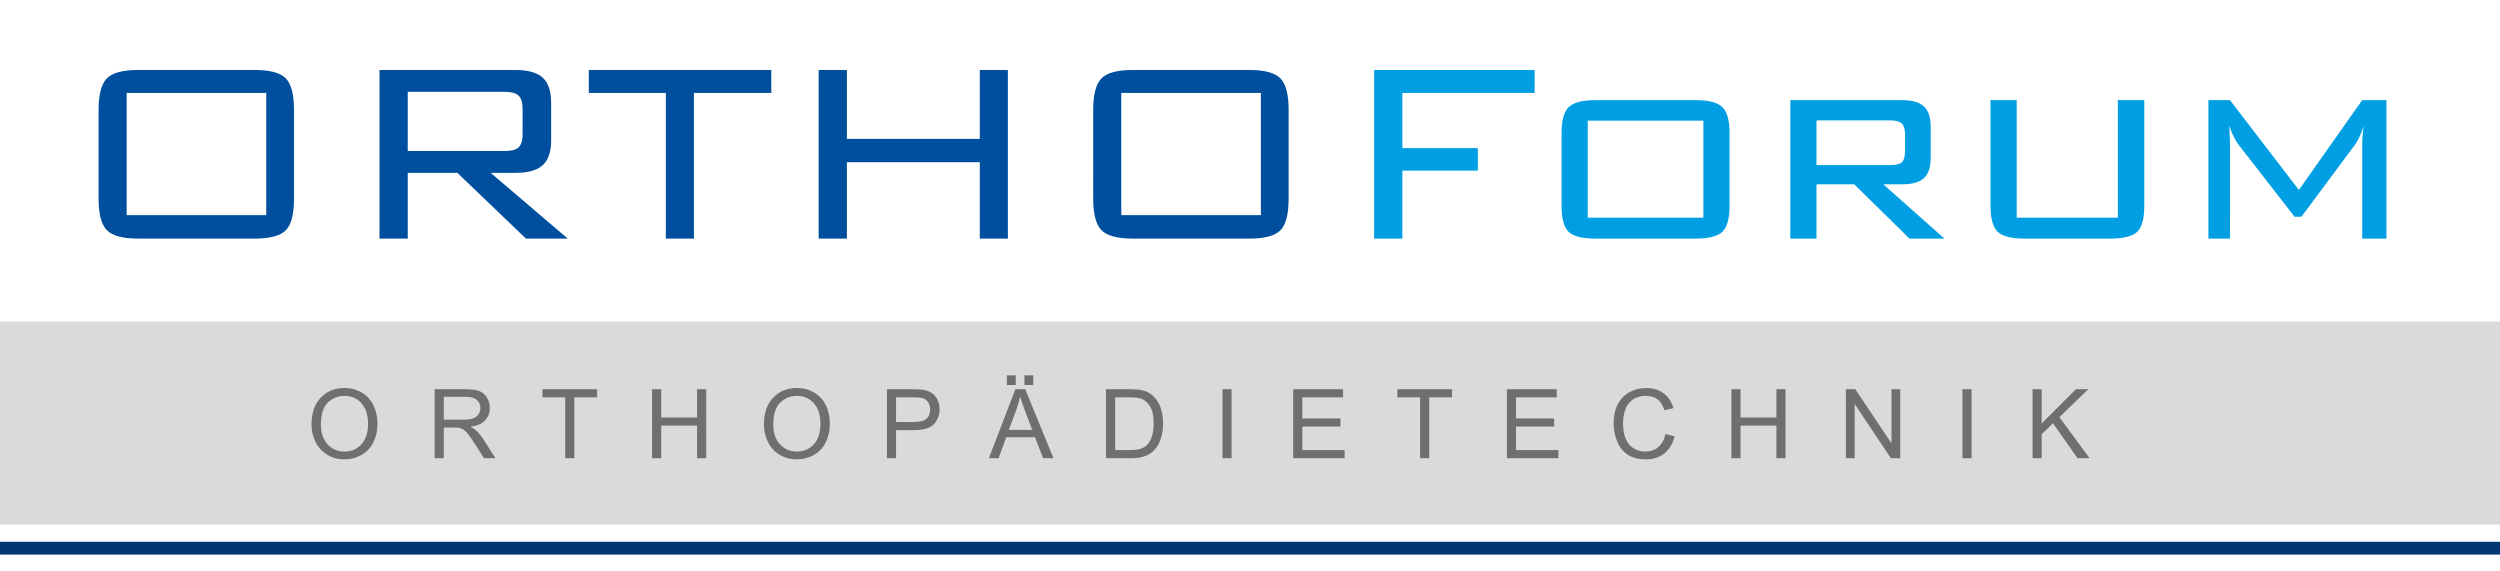
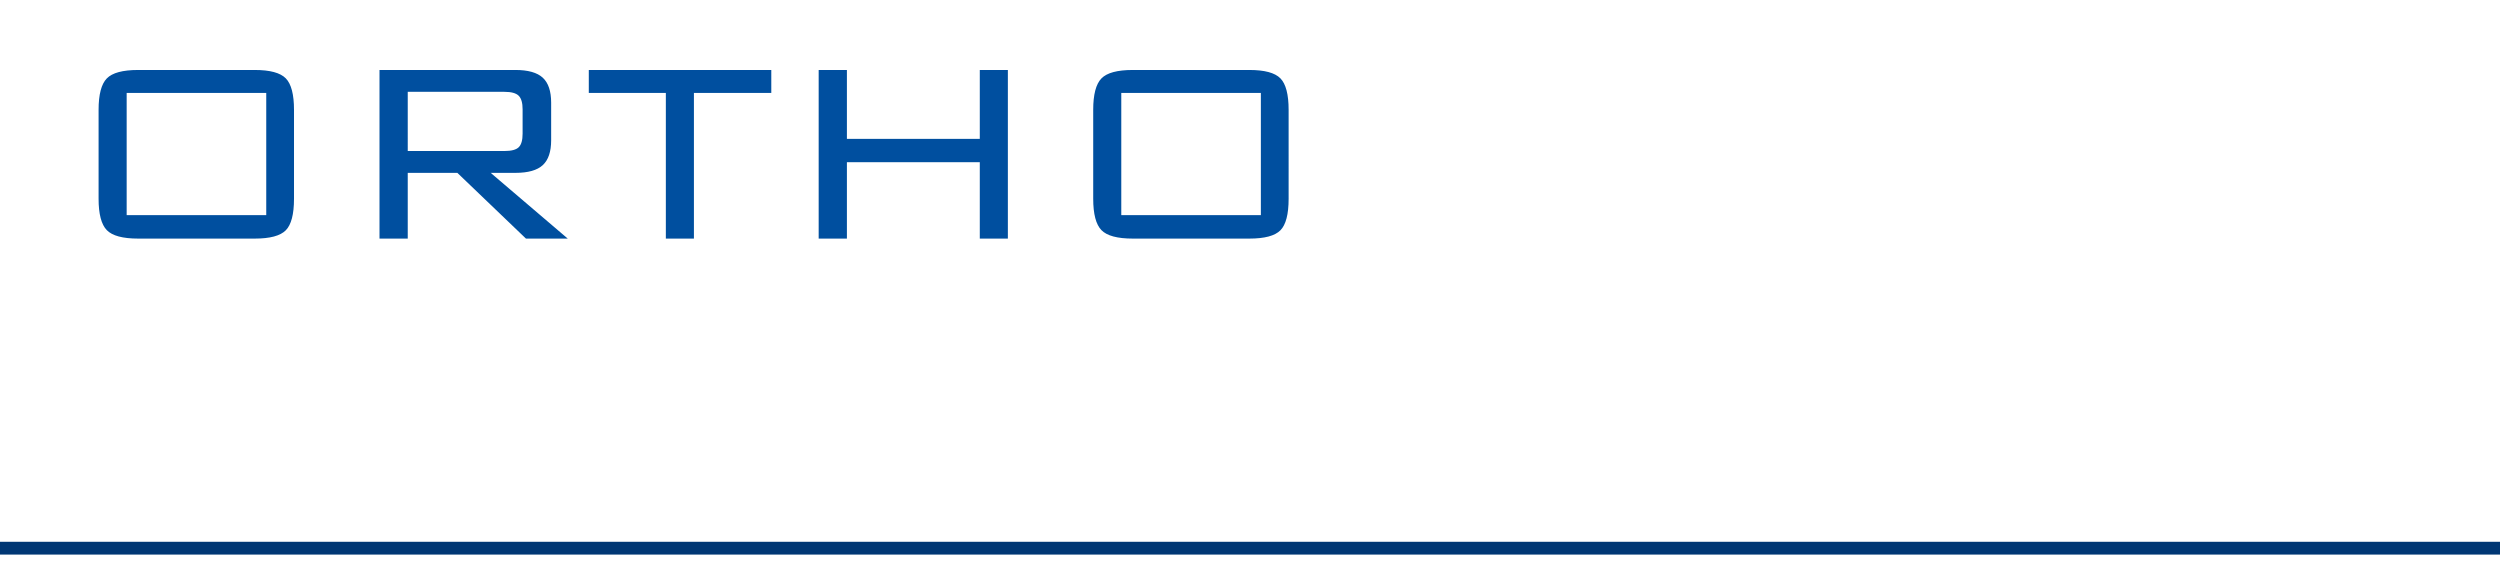
<svg xmlns="http://www.w3.org/2000/svg" version="1.1" id="Ebene_1" x="0px" y="0px" viewBox="0 0 671.619 153.266" style="enable-background:new 0 0 671.619 153.266;" xml:space="preserve">
  <style type="text/css">
	.st0{fill:#003774;}
	.st1{fill:#009FE3;}
	.st2{fill:#004F9F;}
	.st3{fill:#DADADA;}
	.st4{fill:#706F6F;}
</style>
  <rect x="-91.353" y="145.549" class="st0" width="841.891" height="3.437" />
  <g>
-     <path class="st1" d="M600.145,36.84c0.457,0.886,0.943,1.657,1.457,2.314l14.828,19.071h1.843l14.314-19.242   c0.371-0.457,0.77-1.136,1.2-2.036c0.428-0.9,0.842-1.935,1.241-3.107c-0.142,0.8-0.25,1.629-0.32,2.486   c-0.072,0.857-0.107,1.743-0.107,2.657v25.113h6.514V26.898h-6.514l-17.014,24.127l-18.514-24.127h-5.784v37.198   h5.784V38.983c0-0.429-0.028-1.414-0.086-2.957c-0.057-0.943-0.085-1.686-0.085-2.229   C599.274,34.94,599.688,35.956,600.145,36.84 M534.748,26.898v28.413c0,3.4,0.636,5.714,1.906,6.942   c1.272,1.229,3.68,1.843,7.222,1.843h23.057c3.542,0,5.949-0.607,7.221-1.821c1.272-1.214,1.907-3.536,1.907-6.964   V26.898h-7.114v31.584h-27.17v-31.584H534.748z M487.992,64.096V49.525h10.157l14.828,14.571h9.385l-16.413-14.571   h4.929c2.771,0,4.764-0.557,5.978-1.671c1.214-1.114,1.822-2.928,1.822-5.443v-8.314   c0-2.542-0.608-4.378-1.822-5.507c-1.214-1.128-3.207-1.692-5.978-1.692h-29.913v37.198H487.992z M510.921,33.197   c0.571,0.572,0.857,1.543,0.857,2.915v4.456c0,1.486-0.272,2.486-0.814,3c-0.543,0.515-1.602,0.772-3.172,0.772   h-19.8v-12h19.8C509.306,32.34,510.349,32.626,510.921,33.197 M419.511,55.311c0,3.428,0.628,5.75,1.885,6.964   c1.257,1.214,3.671,1.821,7.243,1.821h26.87c3.542,0,5.949-0.614,7.221-1.843c1.272-1.228,1.907-3.542,1.907-6.942   V35.727c0-3.4-0.642-5.721-1.928-6.964c-1.286-1.243-3.687-1.864-7.2-1.864h-26.87   c-3.514,0-5.914,0.621-7.2,1.864c-1.286,1.243-1.928,3.564-1.928,6.964V55.311z M426.539,32.426h31.069v26.056   h-31.069V32.426z M376.74,64.096V45.84h20.271v-6.043h-20.271V24.969h35.527v-6.171h-43.112v45.298H376.74z" />
    <path class="st2" d="M293.688,53.383c0,4.114,0.735,6.928,2.207,8.442c1.471,1.515,4.278,2.272,8.421,2.272h31.327   c4.085,0,6.863-0.743,8.335-2.229c1.471-1.485,2.207-4.313,2.207-8.485V29.513c0-4.143-0.736-6.964-2.207-8.464   c-1.472-1.5-4.25-2.25-8.335-2.25h-31.327c-4.143,0-6.95,0.757-8.421,2.271c-1.472,1.515-2.207,4.328-2.207,8.443   V53.383z M301.23,24.97h37.498v32.827h-37.498V24.97z M227.519,64.097V43.569h35.699v20.528h7.542V18.799h-7.542   v18.513h-35.699V18.799h-7.585v45.298H227.519z M207.206,24.97v-6.171H158.179v6.171h20.7v39.127h7.542v-39.127   H207.206z M109.539,64.097V46.439h13.328l18.428,17.657h11.228L131.823,46.439h6.643c3.4,0,5.85-0.692,7.35-2.078   c1.5-1.386,2.25-3.607,2.25-6.664V27.583c0-3.086-0.75-5.321-2.25-6.707c-1.5-1.385-3.95-2.078-7.35-2.078h-36.513   v45.298H109.539z M139.345,25.72c0.699,0.7,1.05,1.907,1.05,3.621v6.6c0,1.714-0.343,2.914-1.029,3.6   c-0.686,0.685-1.971,1.028-3.857,1.028h-25.97V24.67h25.97C137.366,24.67,138.644,25.019,139.345,25.72    M26.485,53.383c0,4.114,0.736,6.928,2.207,8.442c1.472,1.515,4.279,2.272,8.421,2.272h31.328   c4.085,0,6.863-0.743,8.335-2.229c1.471-1.485,2.207-4.313,2.207-8.485V29.513c0-4.143-0.736-6.964-2.207-8.464   c-1.472-1.5-4.25-2.25-8.335-2.25H37.113c-4.142,0-6.949,0.757-8.421,2.271c-1.471,1.515-2.207,4.328-2.207,8.443   V53.383z M34.028,24.97h37.498v32.827h-37.498V24.97z" />
  </g>
-   <rect x="-91.353" y="86.37" class="st3" width="841.891" height="54.547" />
  <g>
-     <path class="st4" d="M548.497,123.091v-6.422l3.033-2.957l6.599,9.379h3.235l-8.114-11.023l7.772-7.509h-3.324   l-9.201,9.189v-9.189h-2.452v18.531H548.497z M529.655,104.559h-2.451v18.53h2.451V104.559z M498.251,123.091   v-14.562l9.732,14.562h2.516v-18.531h-2.352v14.549l-9.732-14.549h-2.517v18.531H498.251z M467.592,123.091v-8.735   h9.632v8.735h2.452v-18.531h-2.452v7.609h-9.632v-7.609H465.14v18.531H467.592z M445.49,120.119   c-0.951,0.793-2.114,1.19-3.488,1.19c-1.129,0-2.179-0.291-3.147-0.873c-0.969-0.581-1.683-1.46-2.142-2.635   c-0.46-1.177-0.689-2.552-0.689-4.127c0-1.223,0.193-2.408,0.581-3.559c0.388-1.15,1.061-2.066,2.016-2.75   c0.956-0.682,2.147-1.022,3.571-1.022c1.239,0,2.268,0.307,3.084,0.922c0.817,0.616,1.441,1.597,1.871,2.945   l2.414-0.568c-0.497-1.711-1.378-3.038-2.642-3.982c-1.265-0.943-2.823-1.416-4.677-1.416   c-1.635,0-3.133,0.373-4.493,1.119c-1.361,0.746-2.41,1.837-3.147,3.274c-0.738,1.437-1.106,3.12-1.106,5.05   c0,1.769,0.326,3.425,0.98,4.967c0.653,1.542,1.605,2.72,2.857,3.533c1.251,0.812,2.875,1.22,4.873,1.22   c1.929,0,3.562-0.529,4.897-1.587c1.335-1.057,2.26-2.593,2.774-4.606l-2.452-0.619   C447.087,118.152,446.442,119.327,445.49,120.119 M418.648,123.091v-2.188h-11.376v-6.307h10.251v-2.174h-10.251v-5.677   h10.946v-2.187h-13.398v18.531H418.648z M383.957,123.091V106.746h6.13v-2.187h-14.688v2.187h6.105v16.345H383.957z    M361.235,123.091v-2.188h-11.376v-6.307h10.251v-2.174h-10.251v-5.677h10.947v-2.187h-13.399v18.531H361.235z    M330.866,104.559h-2.452v18.53h2.452V104.559z M299.588,106.746h3.893c1.458,0,2.516,0.127,3.173,0.379   c0.91,0.354,1.683,1.053,2.319,2.093c0.637,1.041,0.955,2.529,0.955,4.469c0,1.397-0.163,2.589-0.487,3.57   c-0.324,0.982-0.777,1.764-1.359,2.345c-0.413,0.413-0.967,0.732-1.662,0.961   c-0.695,0.227-1.654,0.341-2.875,0.341h-3.957V106.746z M303.823,123.091c1.12,0,2.113-0.106,2.976-0.316   c0.864-0.211,1.601-0.519,2.212-0.929c0.611-0.409,1.174-0.97,1.688-1.682c0.514-0.712,0.935-1.611,1.264-2.698   c0.329-1.088,0.493-2.334,0.493-3.742c0-1.651-0.242-3.119-0.727-4.405c-0.485-1.285-1.216-2.34-2.193-3.166   c-0.75-0.64-1.656-1.083-2.718-1.327c-0.758-0.177-1.858-0.266-3.299-0.266h-6.383v18.531H303.823z    M277.587,100.831h-2.376v2.592h2.376V100.831z M272.873,100.831h-2.376v2.592h2.376V100.831z M273.05,110.046   c0.429-1.172,0.762-2.352,0.998-3.539c0.287,1.003,0.725,2.283,1.315,3.843l1.934,5.131h-6.282L273.05,110.046z    M268.272,123.091l2.035-5.612h7.748l2.162,5.612h2.793l-7.584-18.531h-2.642l-7.116,18.531H268.272z M240.722,106.746   h4.74c1.112,0,1.875,0.056,2.288,0.164c0.64,0.178,1.156,0.542,1.548,1.095c0.392,0.552,0.588,1.215,0.588,1.99   c0,1.07-0.333,1.9-0.999,2.49c-0.665,0.59-1.79,0.885-3.374,0.885h-4.791V106.746z M240.722,123.091v-7.534h4.753   c2.62,0,4.432-0.545,5.435-1.638c1.003-1.091,1.504-2.424,1.504-4c0-0.919-0.188-1.761-0.562-2.527   c-0.376-0.768-0.871-1.363-1.486-1.789c-0.615-0.425-1.377-0.714-2.288-0.866c-0.649-0.118-1.588-0.177-2.818-0.177   h-6.99v18.531H240.722z M209.627,108.131c1.252-1.192,2.744-1.788,4.481-1.788c1.221,0,2.323,0.309,3.305,0.929   c0.981,0.619,1.727,1.491,2.237,2.616c0.51,1.125,0.765,2.441,0.765,3.95c0,2.385-0.596,4.226-1.789,5.523   c-1.192,1.298-2.711,1.947-4.556,1.947c-1.812,0-3.318-0.644-4.519-1.928c-1.201-1.285-1.801-3.044-1.801-5.277   C207.75,111.314,208.375,109.323,209.627,108.131 M206.283,118.691c0.708,1.458,1.749,2.608,3.122,3.451   c1.374,0.842,2.933,1.264,4.677,1.264c1.61,0,3.11-0.381,4.5-1.143c1.391-0.764,2.465-1.887,3.223-3.369   c0.759-1.483,1.138-3.164,1.138-5.043c0-1.855-0.36-3.512-1.081-4.975c-0.72-1.462-1.767-2.602-3.141-3.419   c-1.373-0.816-2.916-1.226-4.626-1.226c-2.612,0-4.744,0.87-6.396,2.61c-1.652,1.739-2.477,4.147-2.477,7.224   C205.222,115.691,205.575,117.233,206.283,118.691 M177.634,123.091v-8.735h9.632v8.735h2.452v-18.531h-2.452v7.609   h-9.632v-7.609h-2.452v18.531H177.634z M154.293,123.091V106.746h6.131v-2.187h-14.688v2.187h6.105v16.345H154.293z    M119.223,106.607h5.865c1.373,0,2.378,0.283,3.014,0.847c0.636,0.565,0.955,1.285,0.955,2.161   c0,0.6-0.165,1.153-0.493,1.663c-0.329,0.51-0.809,0.88-1.441,1.112c-0.632,0.232-1.509,0.348-2.63,0.348   h-5.27V106.607z M119.223,123.091v-8.229h2.844c0.632,0,1.087,0.03,1.365,0.089   c0.379,0.092,0.752,0.257,1.118,0.492c0.367,0.237,0.782,0.649,1.245,1.239c0.464,0.59,1.054,1.44,1.77,2.554   l2.452,3.856h3.084l-3.223-5.044c-0.64-0.986-1.319-1.808-2.035-2.465c-0.337-0.304-0.83-0.61-1.479-0.923   c1.778-0.244,3.093-0.816,3.944-1.719c0.851-0.902,1.277-2.01,1.277-3.325c0-1.018-0.258-1.95-0.771-2.793   c-0.515-0.843-1.201-1.43-2.061-1.763c-0.859-0.333-2.115-0.5-3.767-0.5h-8.216v18.531H119.223z M88.089,108.131   c1.252-1.192,2.745-1.788,4.481-1.788c1.222,0,2.324,0.309,3.306,0.929c0.981,0.619,1.727,1.491,2.237,2.616   c0.51,1.125,0.765,2.441,0.765,3.95c0,2.385-0.597,4.226-1.789,5.523c-1.192,1.298-2.711,1.947-4.557,1.947   c-1.812,0-3.318-0.644-4.519-1.928c-1.2-1.285-1.801-3.044-1.801-5.277   C86.212,111.314,86.838,109.323,88.089,108.131 M84.746,118.691c0.708,1.458,1.748,2.608,3.122,3.451   c1.374,0.842,2.933,1.264,4.677,1.264c1.609,0,3.109-0.381,4.5-1.143c1.39-0.764,2.465-1.887,3.223-3.369   c0.758-1.483,1.138-3.164,1.138-5.043c0-1.855-0.361-3.512-1.081-4.975c-0.721-1.462-1.768-2.602-3.141-3.419   c-1.374-0.816-2.916-1.226-4.626-1.226c-2.613,0-4.745,0.87-6.396,2.61c-1.652,1.739-2.478,4.147-2.478,7.224   C83.684,115.691,84.038,117.233,84.746,118.691" />
-   </g>
+     </g>
</svg>